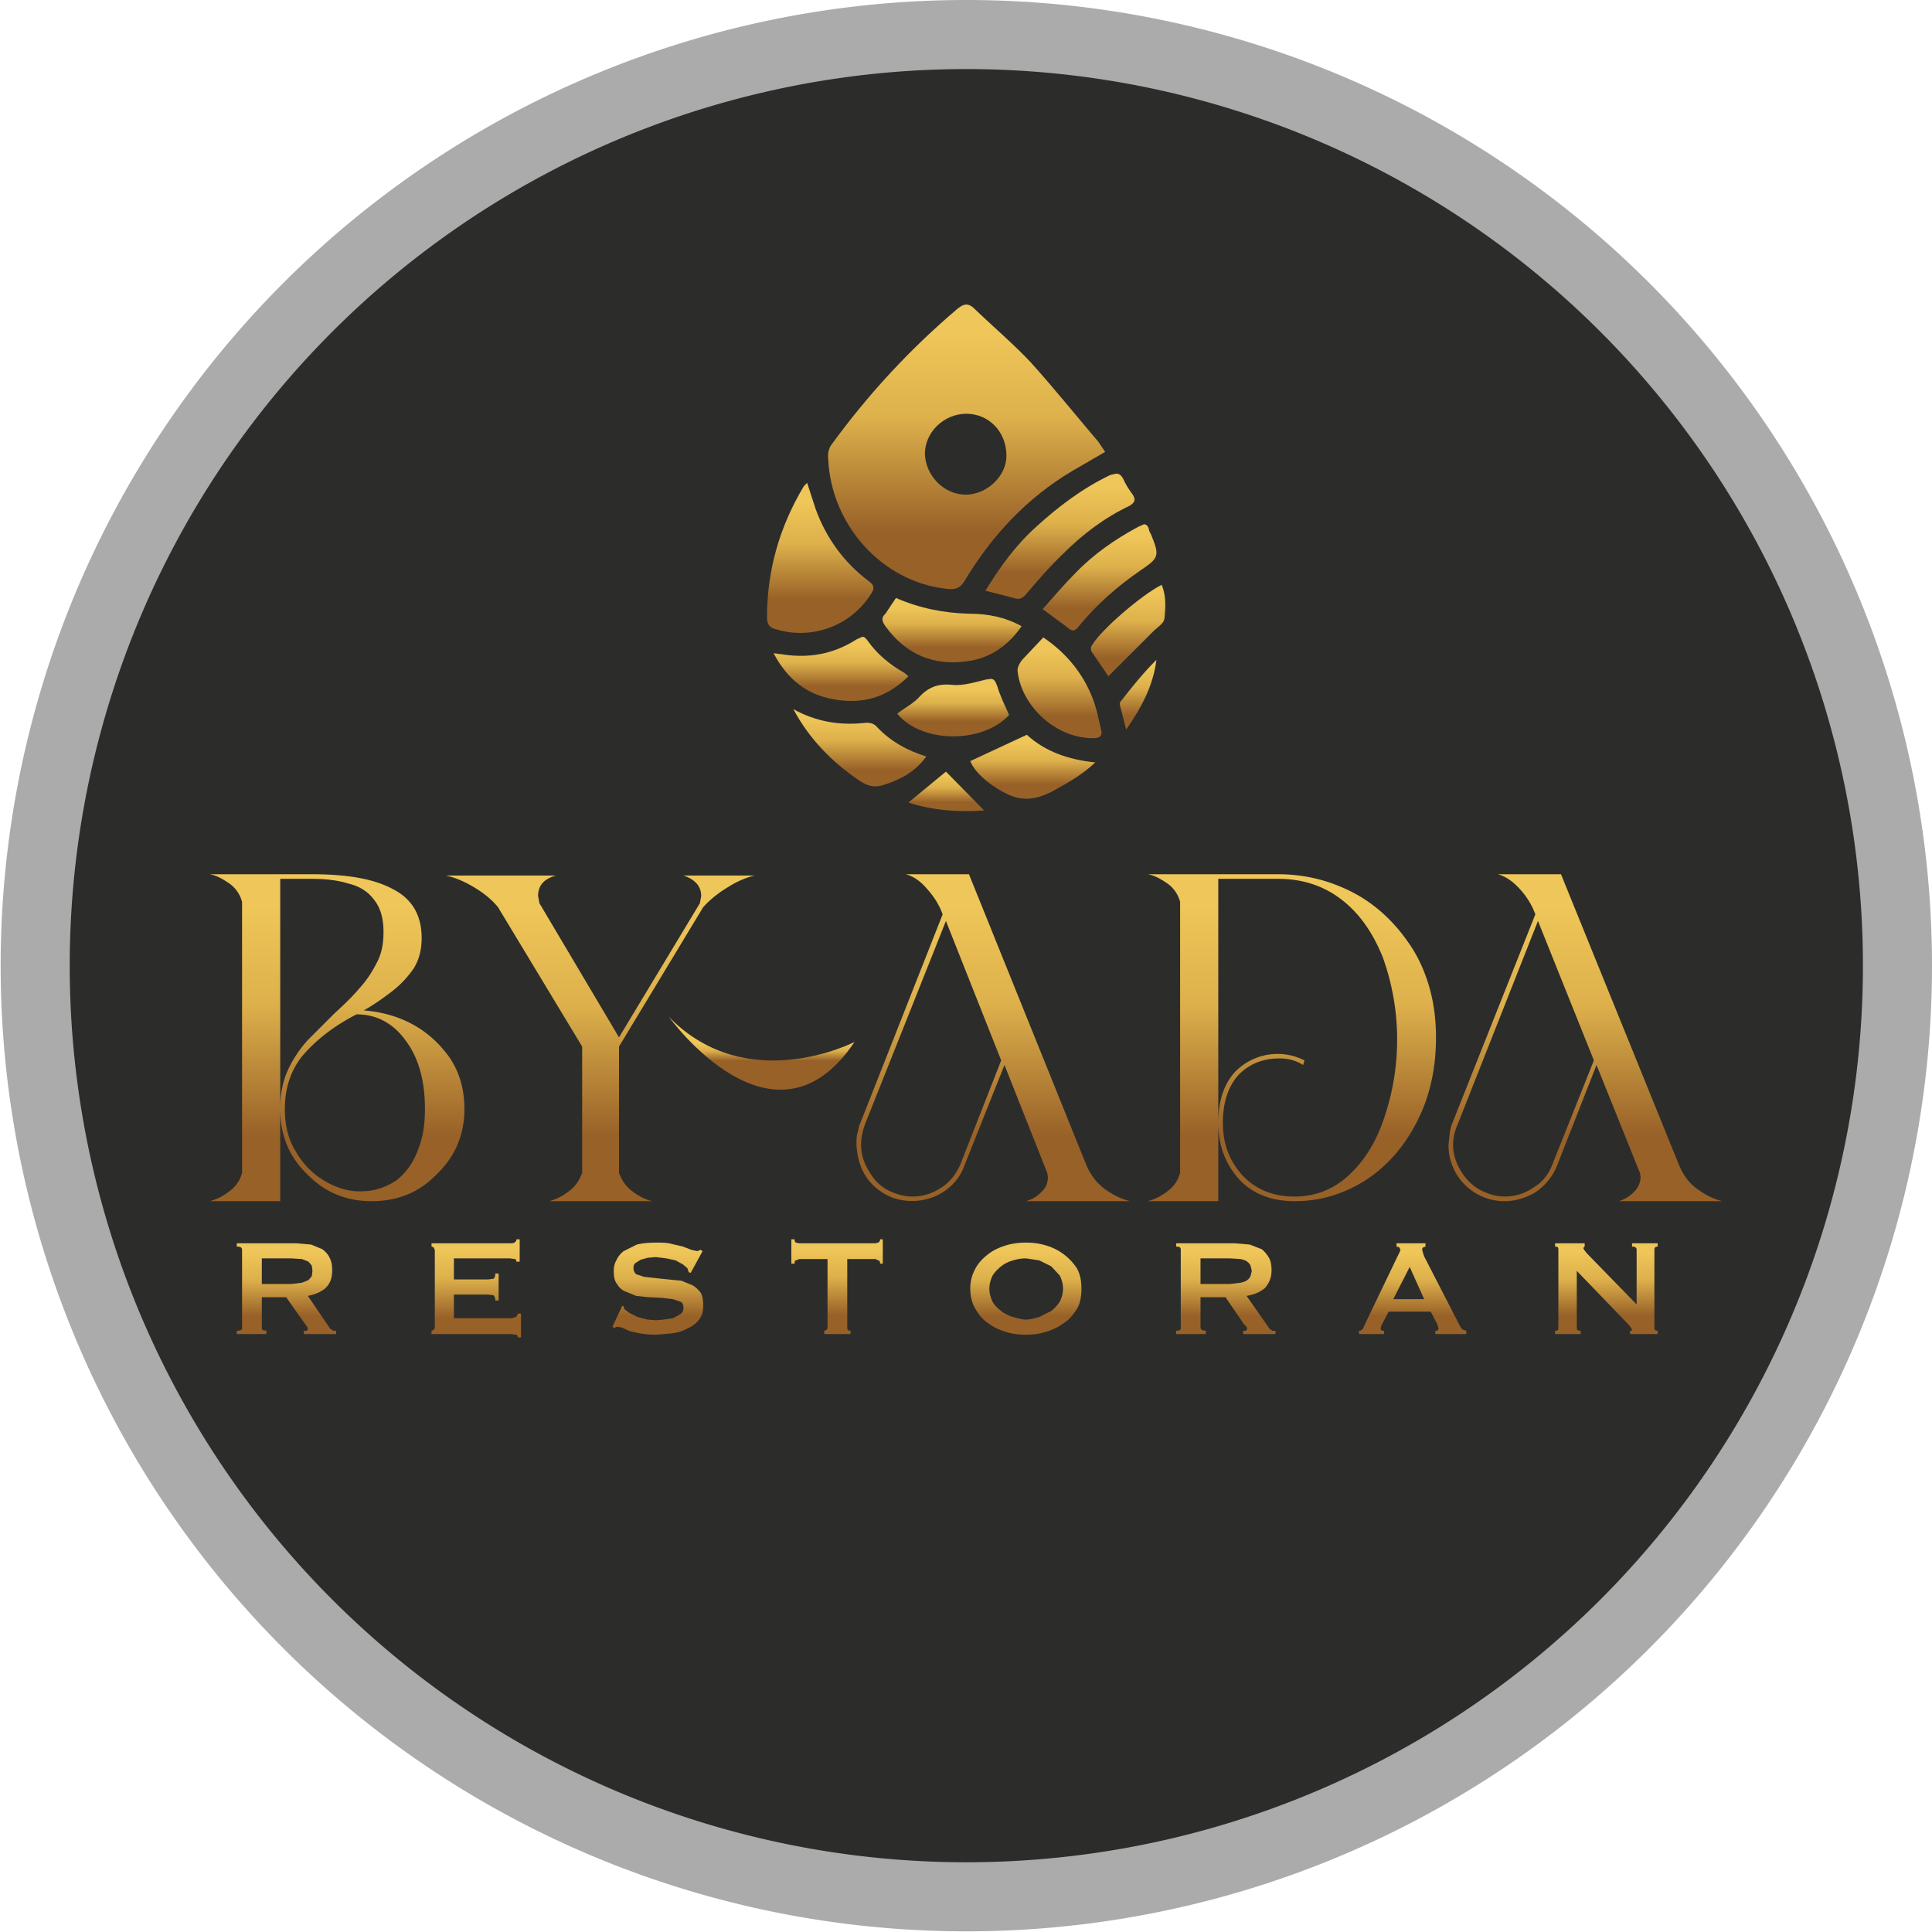
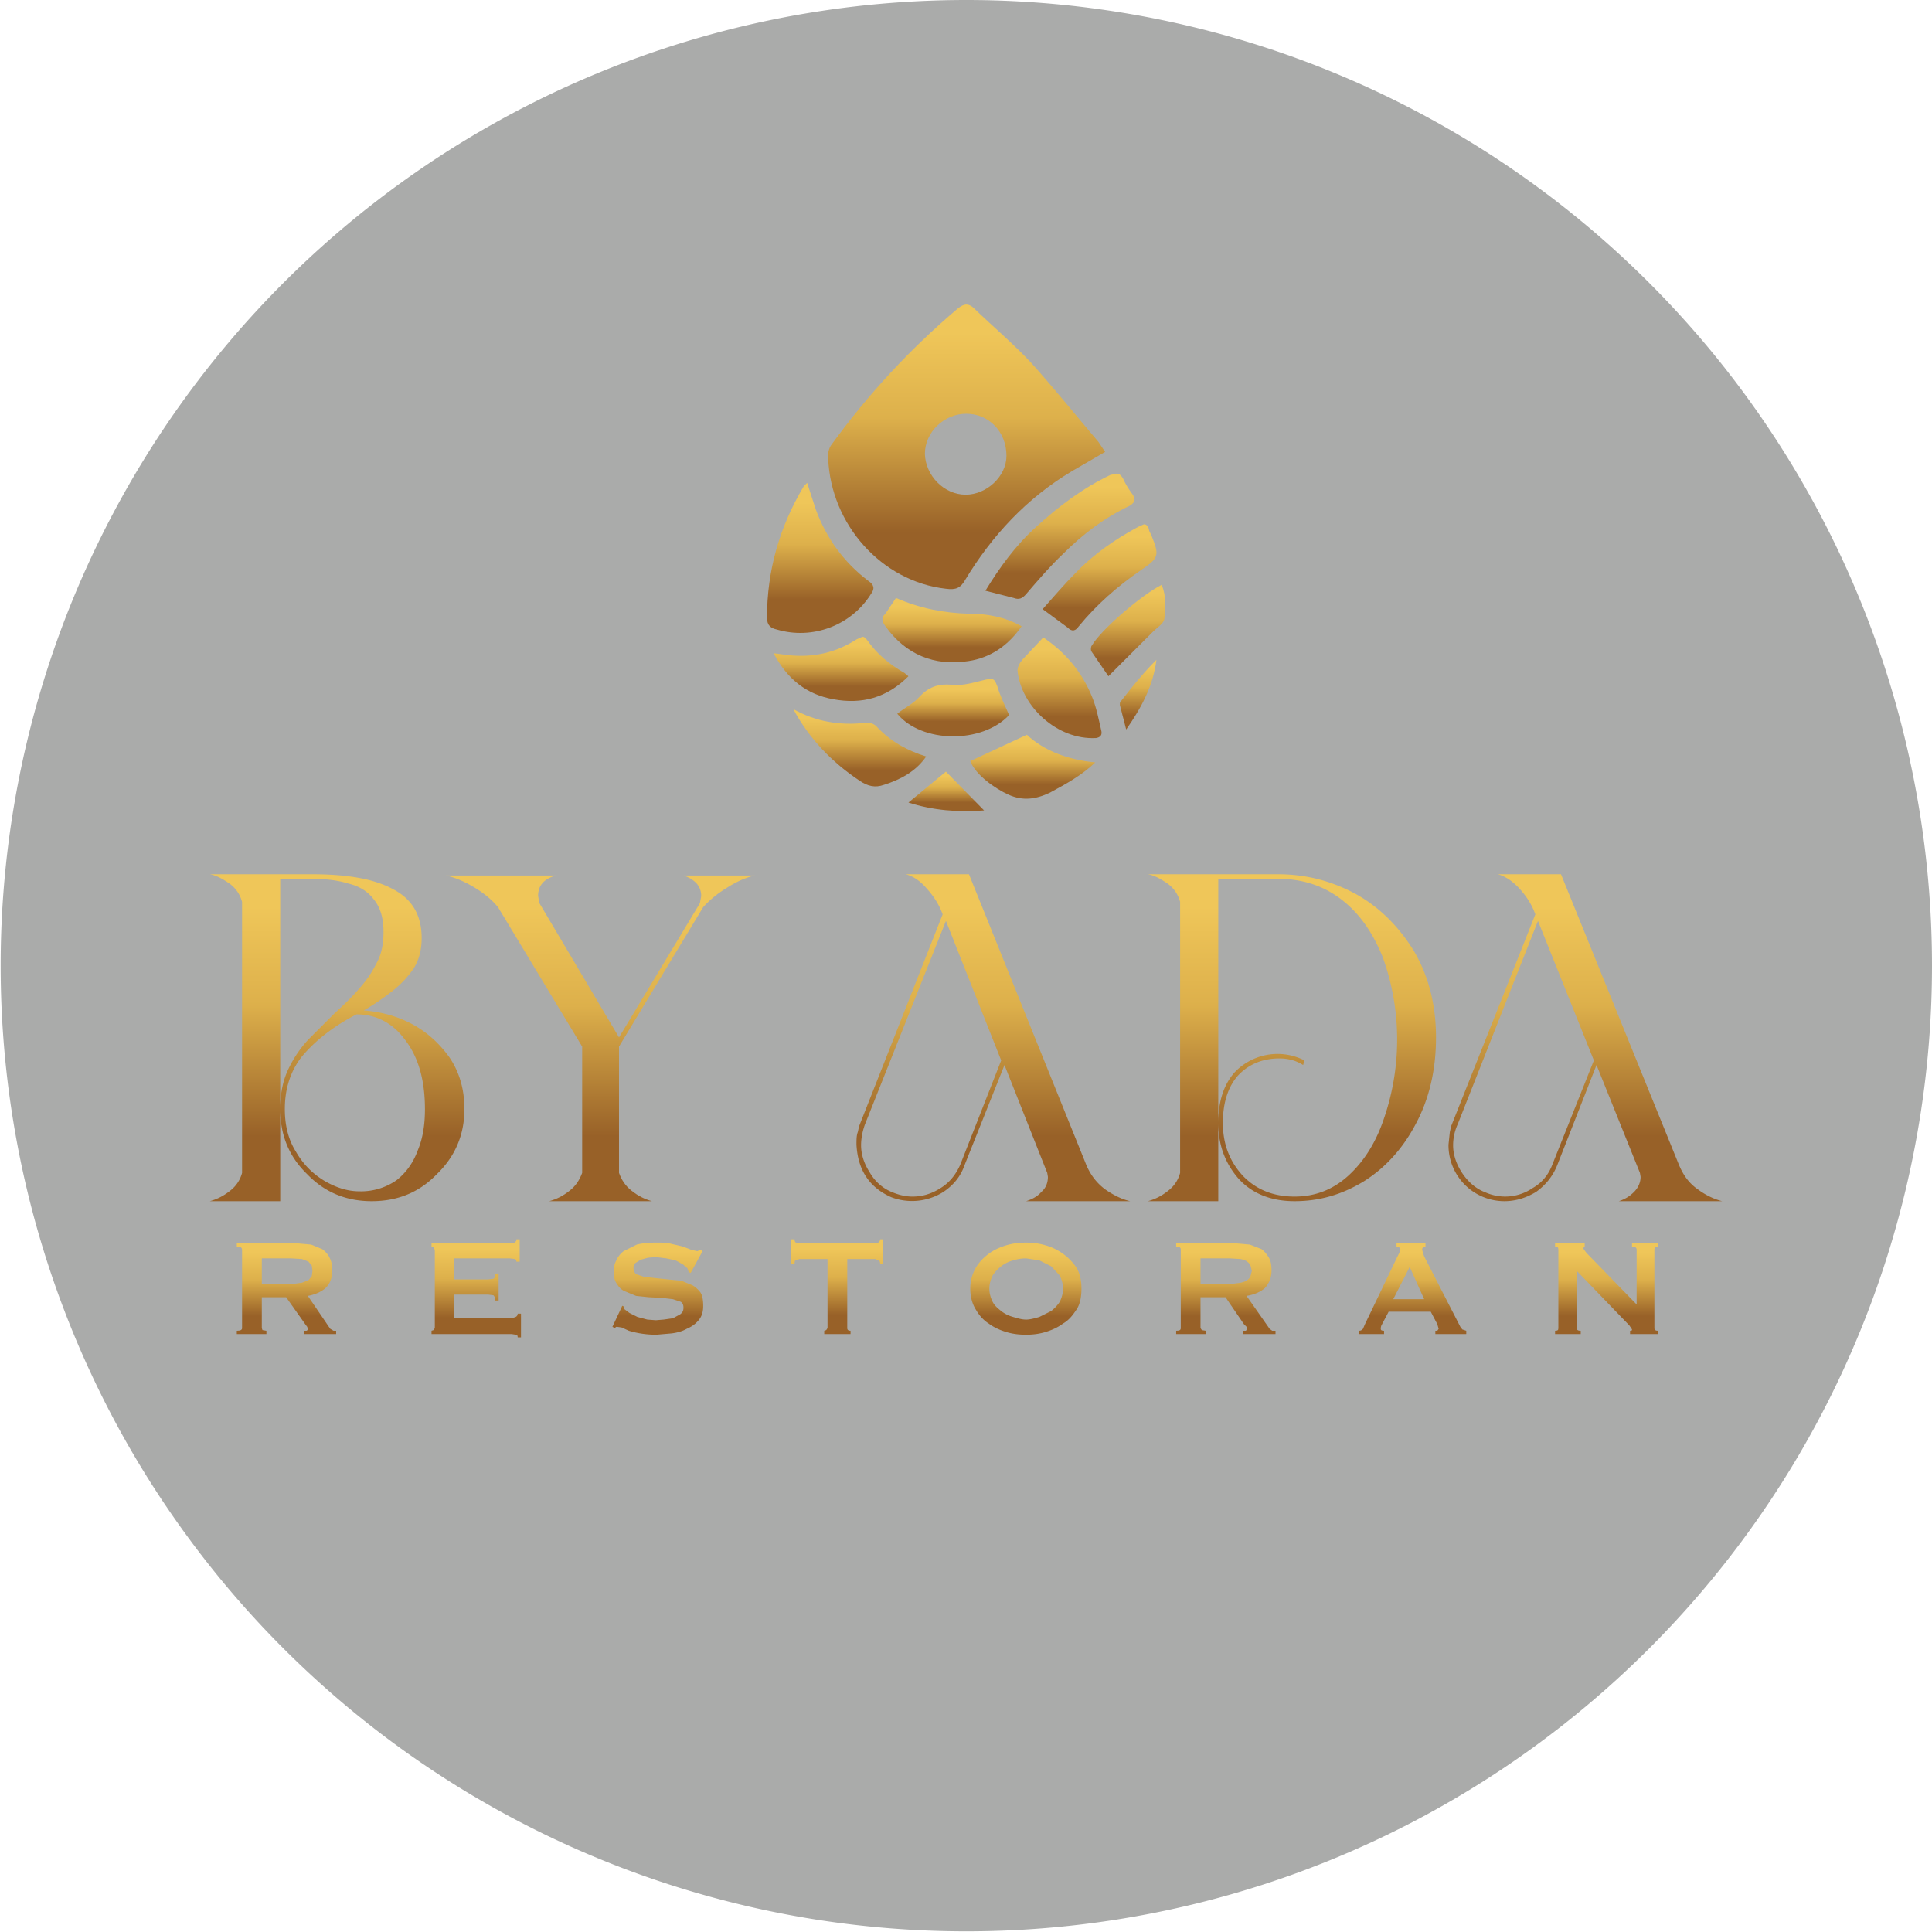
<svg xmlns="http://www.w3.org/2000/svg" xmlns:xlink="http://www.w3.org/1999/xlink" xml:space="preserve" width="2937" height="2937" style="shape-rendering:geometricPrecision;text-rendering:geometricPrecision;image-rendering:optimizeQuality;fill-rule:evenodd;clip-rule:evenodd">
  <defs>
    <linearGradient id="a" x1="2442.4" x2="2442.4" y1="1890.2" y2="2028.1" gradientUnits="userSpaceOnUse">
      <stop offset="0" style="stop-opacity:1;stop-color:#efc659" />
      <stop offset=".1" style="stop-opacity:1;stop-color:#efc659" />
      <stop offset=".4" style="stop-opacity:1;stop-color:#ddb04b" />
      <stop offset=".8" style="stop-opacity:1;stop-color:#986128" />
      <stop offset="1" style="stop-opacity:1;stop-color:#986128" />
    </linearGradient>
    <linearGradient xlink:href="#a" id="t" x1="1278.7" x2="1278.7" y1="973.2" y2="1060.7" gradientUnits="userSpaceOnUse" />
    <linearGradient xlink:href="#a" id="z" x1="1438.5" x2="1438.5" y1="1174.4" y2="1231.3" gradientUnits="userSpaceOnUse" />
    <linearGradient xlink:href="#a" id="g" x1="1158.3" x2="1158.3" y1="1582.5" y2="1620" gradientUnits="userSpaceOnUse" />
    <linearGradient xlink:href="#a" id="j" x1="1000.3" x2="1000.3" y1="1888.6" y2="2028.8" gradientUnits="userSpaceOnUse" />
    <linearGradient xlink:href="#a" id="b" x1="512.2" x2="512.2" y1="1328.6" y2="1826.4" gradientUnits="userSpaceOnUse" />
    <linearGradient xlink:href="#a" id="v" x1="1306.9" x2="1306.9" y1="1080.3" y2="1193.2" gradientUnits="userSpaceOnUse" />
    <linearGradient xlink:href="#a" id="d" x1="1509.7" x2="1509.7" y1="1328.6" y2="1826.4" gradientUnits="userSpaceOnUse" />
    <linearGradient xlink:href="#a" id="l" x1="1559.8" x2="1559.8" y1="1888.6" y2="2028.8" gradientUnits="userSpaceOnUse" />
    <linearGradient xlink:href="#a" id="n" x1="2147.5" x2="2147.5" y1="1890.2" y2="2028.1" gradientUnits="userSpaceOnUse" />
    <linearGradient xlink:href="#a" id="w" x1="1570.1" x2="1570.1" y1="1120.7" y2="1210.5" gradientUnits="userSpaceOnUse" />
    <linearGradient xlink:href="#a" id="h" x1="435.7" x2="435.7" y1="1890.2" y2="2028.1" gradientUnits="userSpaceOnUse" />
    <linearGradient xlink:href="#a" id="e" x1="2410.1" x2="2410.1" y1="1328.6" y2="1826.4" gradientUnits="userSpaceOnUse" />
    <linearGradient xlink:href="#a" id="m" x1="1863.3" x2="1863.3" y1="1890.2" y2="2028.1" gradientUnits="userSpaceOnUse" />
    <linearGradient xlink:href="#a" id="f" x1="1963.7" x2="1963.7" y1="1328.6" y2="1826.4" gradientUnits="userSpaceOnUse" />
    <linearGradient xlink:href="#a" id="c" x1="912.9" x2="912.9" y1="1330.8" y2="1826.4" gradientUnits="userSpaceOnUse" />
    <linearGradient xlink:href="#a" id="k" x1="1272.7" x2="1272.7" y1="1883.9" y2="2028.1" gradientUnits="userSpaceOnUse" />
    <linearGradient xlink:href="#a" id="i" x1="723.7" x2="723.7" y1="1883.9" y2="2033" gradientUnits="userSpaceOnUse" />
    <linearGradient xlink:href="#a" id="x" x1="1448.8" x2="1448.8" y1="1041.2" y2="1110.6" gradientUnits="userSpaceOnUse" />
    <linearGradient xlink:href="#a" id="y" x1="1714.9" x2="1714.9" y1="888.9" y2="1028" gradientUnits="userSpaceOnUse" />
    <linearGradient xlink:href="#a" id="p" x1="1246.9" x2="1246.9" y1="743.3" y2="953.3" gradientUnits="userSpaceOnUse" />
    <linearGradient xlink:href="#a" id="s" x1="1610.9" x2="1610.9" y1="972.5" y2="1118.7" gradientUnits="userSpaceOnUse" />
    <linearGradient xlink:href="#a" id="o" x1="1469.3" x2="1469.3" y1="462.8" y2="895.5" gradientUnits="userSpaceOnUse" />
    <linearGradient xlink:href="#a" id="A" x1="1730.1" x2="1730.1" y1="1002.8" y2="1109.1" gradientUnits="userSpaceOnUse" />
    <linearGradient xlink:href="#a" id="q" x1="1611.1" x2="1611.1" y1="721.6" y2="908.4" gradientUnits="userSpaceOnUse" />
    <linearGradient xlink:href="#a" id="r" x1="1447.3" x2="1447.3" y1="913.5" y2="1001.9" gradientUnits="userSpaceOnUse" />
    <linearGradient xlink:href="#a" id="u" x1="1671.2" x2="1671.2" y1="800.7" y2="954.9" gradientUnits="userSpaceOnUse" />
  </defs>
  <path d="M1469 0a1468 1468 0 1 1 0 2936 1468 1468 0 0 1 0-2936z" style="fill:#2c2d2b;fill-opacity:.4" />
-   <path d="M1469 105a1363 1363 0 1 1 0 2726 1363 1363 0 0 1 0-2726z" style="fill:#2c2d2b" />
  <path d="M319 1329c11 2 21 8 31 15 9 7 15 16 18 27v412c-3 11-9 20-18 27-10 8-20 13-31 16h107v-140c0 39 13 72 41 99 27 28 60 41 98 41 39 0 72-13 99-41 28-27 42-60 42-99 0-31-8-57-23-79-16-22-35-39-58-51s-47-18-72-20c16-9 30-19 43-29 14-11 24-22 33-35 8-13 12-28 12-46 0-34-14-59-43-74-29-16-70-23-124-23H319zm107 7h48c20 0 39 2 55 7 17 4 30 12 39 24 10 12 15 28 15 50 0 18-3 34-11 48-7 14-16 27-27 39-11 13-24 25-37 37l-39 39c-13 14-23 29-31 46s-12 37-12 59v-349zm67 459c-18-11-32-25-43-44-12-19-17-41-17-65 0-30 8-57 26-80 22-26 50-47 83-64 30 0 55 13 74 39 20 26 30 61 30 105 0 23-3 44-11 63-7 19-18 34-32 45a94 94 0 0 1-57 17c-18 0-36-6-53-16z" style="fill:url(#b)" />
  <path d="M1039 1331c7 2 14 6 19 11s8 12 8 20l-2 11-123 204-121-204-2-11c0-16 9-26 27-31H678c14 3 28 9 43 18s27 19 36 30l128 212v192c-4 11-10 20-19 27-10 8-20 13-31 16h156c-11-3-21-8-31-16-9-7-15-16-19-27v-192l128-212c10-11 22-21 37-30 14-9 28-15 41-18h-108z" style="fill:url(#c)" />
  <path d="M1377 1329c11 3 22 10 32 22 11 12 19 25 24 39l-127 322-2 9c-2 5-2 12-2 19 2 38 19 65 53 80a89 89 0 0 0 79-8c15-10 26-23 32-40l61-153 65 164 1 6c0 9-3 17-10 23-6 7-14 11-23 14h158c-13-3-25-9-38-18-12-9-22-21-29-38l-178-441h-96zm-19 484c-16-6-28-17-36-31-9-14-13-28-13-41 0-10 2-21 6-32l123-309 84 212-62 158c-7 16-17 28-30 36-14 9-28 13-43 13-9 0-19-2-29-6z" style="fill:url(#d)" />
  <path d="M2277 1329c11 3 22 10 33 22s19 25 24 39l-128 322-2 9-2 19a85 85 0 0 0 85 86c17 0 33-5 48-14 14-10 25-23 32-40l60-153 66 164 1 6c0 9-4 17-10 23-7 7-14 11-23 14h157c-12-3-25-9-37-18-13-9-22-21-29-38l-179-441h-96zm-18 484c-16-6-28-17-37-31s-13-28-13-41c0-10 2-21 7-32l122-309 85 212-63 158c-6 16-16 28-30 36a74 74 0 0 1-71 7z" style="fill:url(#e)" />
  <path d="M1745 1329c11 2 21 8 31 15 9 7 15 16 18 27v412c-3 11-9 20-18 27-10 8-20 13-31 16h107v-119c0 33 10 61 31 85 21 23 50 34 85 34 38 0 72-10 105-30 32-20 59-49 79-87 20-37 31-81 31-132s-12-95-34-132c-23-37-52-66-88-86-37-20-76-30-118-30h-198zm107 7h91c38 0 70 11 97 32s47 50 62 87a369 369 0 0 1 2 245c-12 36-30 65-54 87-23 21-50 32-82 32-33 0-59-11-79-32-20-22-30-48-30-80 0-31 8-55 23-72 16-17 37-26 63-26 13 0 25 3 36 10l2-7a90 90 0 0 0-106 18c-17 19-25 45-25 77v-371z" style="fill:url(#f)" />
-   <path d="M1299 1584s-163 84-282-38c0 0 159 221 282 38z" style="fill:url(#g)" />
  <path d="M360 2028h45v-5l-6-1-1-3v-47h37l29 41 3 4 1 3c0 1 0 2-2 3h-4v5h49v-5h-4l-5-3-34-50c11-2 20-6 27-12 7-7 10-15 10-27 0-7-1-14-4-19-2-5-6-9-11-13l-17-7-23-2h-90v5c5 0 8 1 8 5v119c0 3-3 4-8 4v5zm38-115h45l16 1 10 4 5 6 1 8-1 8-5 6-10 4-16 2h-45v-39z" style="fill:url(#h)" />
  <path d="M787 2033h5v-36h-5c0 2-1 4-3 5l-6 2h-88v-36h52l8 1c2 2 3 4 3 8h5v-41h-5c0 4-1 7-3 8l-8 1h-52v-32h85l8 1c2 1 2 3 2 4h5v-34h-5c0 2 0 3-2 4-1 2-4 2-8 2H656v5l3 1 2 4v119l-2 3-3 1v5h122l6 1c2 0 3 1 3 4z" style="fill:url(#i)" />
  <path d="M997 2029h1l23-2c8-1 16-3 23-7 7-3 13-7 18-13s7-13 7-22c0-8-1-15-4-20-3-4-7-8-12-11l-17-7-20-2-19-2-18-2-12-4c-3-3-4-6-4-10 0-3 1-5 3-7l8-5 11-3 12-1 16 2 14 3 11 6 7 6 2 6 3 1 18-33-3-2-5 2-9-2-13-5-17-4c-7-2-15-2-24-2-11 0-21 1-29 3l-20 10c-5 4-9 9-11 14-3 5-4 11-4 16 0 8 1 15 5 20 3 5 7 9 12 11l17 7 19 2 20 1 17 2 12 4c3 2 4 5 4 9s-1 7-5 10l-11 6-14 2-12 1-13-1-15-4-12-6-8-6-1-4-2-1-15 32 4 2c1-2 2-2 3-2l7 1 11 5a144 144 0 0 0 41 6z" style="fill:url(#j)" />
  <path d="M1342 1921v-37h-4c0 2-1 4-3 5l-4 1h-116l-5-1c-2-1-2-3-2-5h-5v37h5c0-3 0-5 2-5l5-2h43v105l-2 3-3 1v5h40v-5c-3 0-5-1-5-4v-105h43l4 2c2 0 3 2 3 5h4z" style="fill:url(#k)" />
  <path d="M1530 1893c-10 3-19 7-27 13s-15 13-20 22-8 19-8 31 3 23 8 31c5 9 12 17 20 22 8 6 17 10 27 13s20 4 30 4c9 0 19-1 29-4s19-7 27-13c9-5 15-13 21-22 5-8 7-19 7-31s-2-22-7-31a84 84 0 0 0-48-35c-10-3-20-4-29-4-10 0-20 1-30 4zm10 109c-7-2-13-5-18-9s-10-8-13-14-5-13-5-20 2-14 5-20c3-5 8-10 13-14s11-7 18-9 13-3 20-3l20 3 18 9 13 14c3 6 5 13 5 20s-2 14-5 20c-4 6-8 10-13 14l-18 9c-7 2-14 4-20 4-7 0-13-2-20-4z" style="fill:url(#l)" />
  <path d="M1788 2028h45v-5l-6-1-2-3v-47h38l28 41 4 4 1 3-2 3h-4v5h49v-5h-5l-4-3-35-50c12-2 21-6 28-12 6-7 10-15 10-27 0-7-1-14-4-19s-6-9-11-13l-18-7-23-2h-89v5c5 0 7 1 7 5v119c0 3-2 4-7 4v5zm37-115h45l16 1c4 1 8 2 10 4 3 2 4 4 5 6l2 8-2 8c-1 2-2 4-5 6-2 2-6 3-10 4l-16 2h-45v-39z" style="fill:url(#m)" />
  <path d="M2066 2028h38v-5c-4 0-5-1-5-3 0-1 0-4 2-7l10-19h64l10 19 2 7-2 3h-3v5h47v-5l-6-2-3-4-55-107-2-6-1-4c0-2 0-3 2-4l3-1v-5h-44v5l4 1 2 4-2 5-3 6-49 102-3 7c-2 2-3 3-6 3v5zm77-102 22 49h-47l25-49z" style="fill:url(#n)" />
  <path d="M2364 2028h39v-5c-4 0-6-1-6-4v-87l80 83 4 6c0 2-1 2-3 2v5h42v-5c-3 0-5-1-5-4v-119c0-4 2-5 5-5v-5h-39v5c4 0 7 1 7 5v83l-76-78c-3-4-5-6-5-8l2-2v-5h-45v5c4 0 5 1 5 5v119c0 3-1 4-5 4v5z" style="fill:url(#a)" />
  <path d="M1456 469c-72 61-136 130-192 207-4 5-6 14-5 21 4 100 81 187 179 198 15 2 22-1 29-13 41-68 94-125 163-166l50-29-10-15c-34-40-67-81-102-120-27-29-58-55-87-83-4-4-8-6-12-6s-8 2-13 6zm12 283c-33 0-61-29-62-62 0-33 29-61 63-61s61 27 61 64c0 31-30 59-62 59z" style="fill:url(#o)" />
  <path d="M1222 739c-37 62-56 128-56 200 0 12 6 16 15 18 54 16 113-6 143-54 6-8 5-14-4-20-37-28-64-65-80-109l-13-40-5 5z" style="fill:url(#p)" />
  <path d="M1688 722c-42 20-79 48-113 79-31 28-55 61-77 97l43 11c8 3 13 1 19-6 18-21 36-42 56-61 30-30 63-55 101-73 8-5 10-9 5-17-6-8-11-16-15-25-3-5-6-7-10-7l-9 2z" style="fill:url(#q)" />
  <path d="m1354 921-8 12c-7 6-5 12 0 19 31 43 74 61 126 53 34-5 61-24 81-53-25-14-52-19-79-19-39-1-75-8-112-24l-8 12z" style="fill:url(#r)" />
  <path d="M1554 1003c-4 5-8 12-7 18 6 53 60 104 119 101 7-1 10-5 8-12-4-17-7-34-14-51-15-37-40-67-74-90l-32 34z" style="fill:url(#s)" />
  <path d="M1302 972c-31 20-65 28-103 24l-23-3c21 40 51 63 91 70 43 8 81-2 114-35l-6-5c-23-13-42-29-56-49-3-4-5-6-8-6l-9 4z" style="fill:url(#t)" />
  <path d="M1730 801c-35 19-67 41-95 70-17 17-33 36-50 55l38 28c7 7 12 5 17-2 27-33 59-61 94-85 28-19 29-22 16-54l-3-6c-1-7-4-10-8-10l-9 4z" style="fill:url(#u)" />
  <path d="M1307 1187c12 8 23 11 37 6 25-8 48-20 64-43-29-9-54-23-74-44-5-6-11-8-20-7-38 4-74-2-108-21 24 45 59 81 101 109z" style="fill:url(#v)" />
  <path d="M1475 1157c8 21 38 42 58 51 22 10 42 7 63-3 24-13 48-26 69-46-41-4-77-17-104-42l-86 40z" style="fill:url(#w)" />
  <path d="m1506 1032-7 1c-17 4-35 10-52 8-22-2-36 4-50 19-9 10-22 16-33 25 37 45 129 46 170 2-7-16-14-30-18-44-3-8-5-11-10-11z" style="fill:url(#x)" />
  <path d="M1660 981c-2 2-2 7-1 9l26 38 68-68c6-6 16-12 17-19 2-17 3-35-4-52-30 15-92 68-106 92z" style="fill:url(#y)" />
  <path d="M1381 1220c37 12 76 15 115 12l-58-59-57 47z" style="fill:url(#z)" />
  <path d="M1704 1066c-2 1-2 6-1 8l9 35c23-33 41-66 46-106-20 20-37 41-54 63z" style="fill:url(#A)" />
</svg>